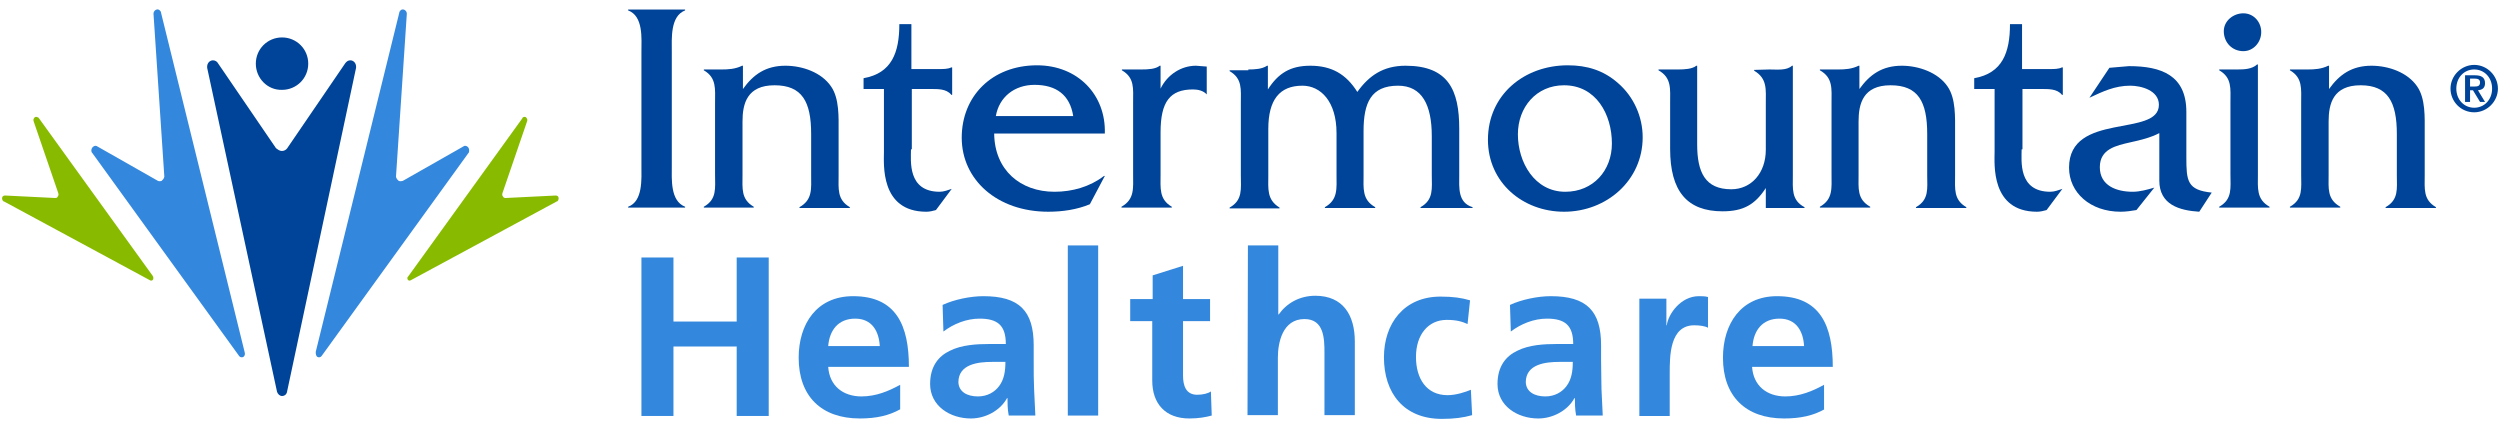
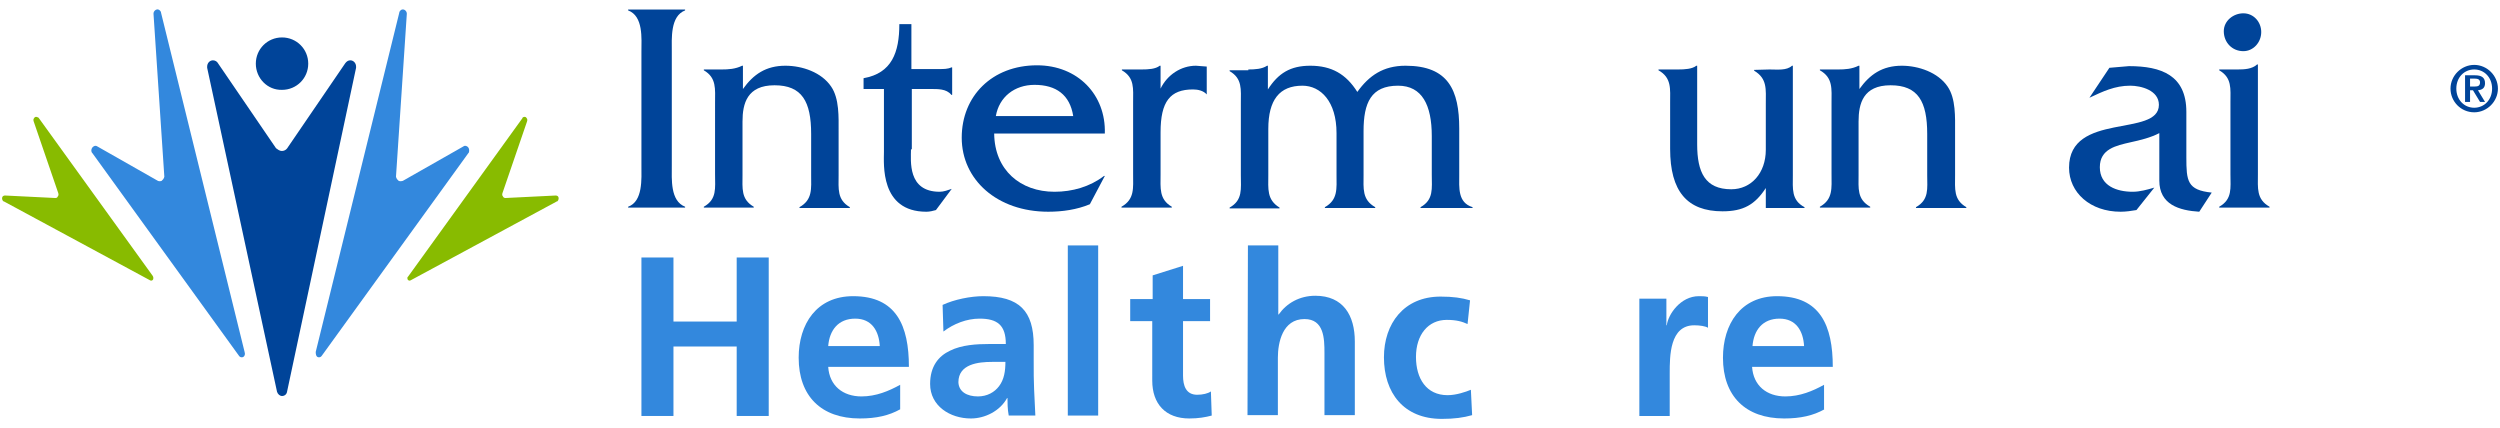
<svg xmlns="http://www.w3.org/2000/svg" version="1.1" id="layer" x="0px" y="0px" width="601px" height="102.9px" viewBox="0 0 601 102.9" style="enable-background:new 0 0 601 102.9;" xml:space="preserve">
  <style type="text/css">
	.st0{fill:#004499;}
	.st1{fill:#3388DD;}
	.st2{fill:#88BB00;}
</style>
  <g>
    <path class="st0" d="M154.2,12.5c0-3.3,0.5-8.6-3.2-10V2.3h13.7v0.2c-3.6,1.4-3.2,6.7-3.2,10v27.3c0,3.3-0.4,8.5,3.2,9.9v0.2H151   v-0.2c3.6-1.3,3.2-6.7,3.2-9.9V12.5z" />
    <path class="st0" d="M173.5,16.7c1.6,0,3.3-0.1,4.9-0.9h0.2v5.6c2.5-3.5,5.5-5.6,10.2-5.6c4.1,0,8.7,1.6,11,5   c2,2.9,1.8,7.4,1.8,10.8v10.5c0,3.3-0.4,5.9,2.7,7.7V50h-12.1v-0.2c3.2-1.8,2.8-4.5,2.8-7.7v-9.9c0-7.8-2.2-11.7-8.8-11.7   s-7.7,4.4-7.7,8.7V42c0,3.3-0.4,5.9,2.7,7.7v0.2h-12v-0.2c3.2-1.8,2.7-4.5,2.7-7.8V24.7c0-3.3,0.4-6-2.7-7.8v-0.2H173.5z" />
    <path class="st0" d="M219,35.9c0,2.7-0.9,10.2,6.9,10.2c1,0,2-0.4,2.9-0.7l-3.8,5.1c-0.7,0.2-1.5,0.4-2.3,0.4   c-11.2,0-10.2-11.6-10.2-14.4V21.4h-4.9v-2.6c6.8-1.2,8.6-6.2,8.6-13h2.9v10.8h6.8c0.9,0,2,0,2.8-0.4h0.2v6.6h-0.2   c-1.2-1.5-3.3-1.4-5.2-1.4h-4.3v14.5H219z" />
    <path class="st0" d="M239,32.1c0.1,8.8,6.3,14,14.5,14c4.3,0,8.5-1.2,11.9-3.8h0.2l-3.6,6.8c-3.1,1.3-6.6,1.8-10,1.8   c-12.3,0-20.8-7.7-20.8-17.8c0-10,7.3-17.4,18.1-17.4c9.8,0,16.6,7.1,16.3,16.4H239z M258,27.9c-0.8-5.1-4.1-7.5-9.3-7.5   c-4.8,0-8.5,2.9-9.3,7.5H258z" />
    <path class="st0" d="M274.4,16.7c1.7,0,3.4-0.1,4.4-0.9h0.2v5.5c1.6-3.3,4.9-5.5,8.5-5.5l2.6,0.2v6.7c-0.8-0.9-2.1-1.2-3.3-1.2   c-5.5,0-7.8,2.9-7.8,10.3v10.1c0,3.3-0.4,6,2.7,7.8v0.2h-12.1v-0.2c3.2-1.8,2.8-4.5,2.8-7.8V24.6c0-3.3,0.4-5.9-2.7-7.7v-0.2H274.4   z" />
    <path class="st0" d="M300.1,16.7c1.6,0,3.3-0.1,4.5-0.9h0.2v5.7c2.5-3.9,5.4-5.7,10.2-5.7c5.1,0,8.6,2,11.3,6.3   c2.8-3.9,6.2-6.3,11.6-6.3c10.3,0,12.9,5.9,12.9,15.1V42c0,3.1-0.4,6.7,3.2,7.8V50h-12.5v-0.2c3.2-1.8,2.7-4.5,2.7-7.8v-9.3   c0-7.4-2.3-12.1-8.1-12.1c-6.5,0-8.3,4.1-8.3,10.9V42c0,3.3-0.4,6,2.8,7.8V50h-12.1v-0.2c3.2-1.8,2.8-4.5,2.8-7.8V32   c0-7.6-3.8-11.4-8.2-11.4c-5.5,0-8.2,3.4-8.2,10.4v11.1c0,3.3-0.4,5.9,2.7,7.8v0.2h-12v-0.2c3.2-1.8,2.7-4.5,2.7-7.8V24.8   c0-3.3,0.4-5.9-2.7-7.7v-0.2h4.5V16.7z" />
-     <path class="st0" d="M357.7,33.6c0-10.8,8.7-17.9,19.2-17.9c4.6,0,8.6,1.2,12.1,4.3c3.7,3.2,5.9,8,5.9,13   c0,10.4-8.7,17.9-18.9,17.9C366.1,50.9,357.7,43.9,357.7,33.6 M387.5,34.5c0-7-3.8-14-11.5-14c-6.7,0-11.1,5.3-11.1,11.8   c0,6.7,4,13.8,11.4,13.8C383,46.1,387.5,41,387.5,34.5" />
    <path class="st0" d="M425.4,16.7c1.9,0,4.1,0.3,5.4-0.9h0.2v26.3c0,3.3-0.4,6,2.8,7.7V50h-9.3v-4.8c-2.6,4-5.4,5.6-10.4,5.6   c-8.5,0-12.6-4.8-12.6-15V24.7c0-3.3,0.4-6-2.8-7.8v-0.2h4.7c1.6,0,3.4-0.1,4.4-0.9h0.2v18.9c0,6.7,1.9,10.8,8.2,10.8   c4.8,0,8.3-3.9,8.3-9.5V24.9c0-3.4,0.4-6-2.8-7.9v-0.2L425.4,16.7L425.4,16.7z" />
    <path class="st0" d="M441.9,16.7c1.6,0,3.3-0.1,4.9-0.9h0.2v5.6c2.5-3.5,5.5-5.6,10.2-5.6c4,0,8.7,1.6,11,5c2,2.9,1.8,7.4,1.8,10.8   v10.5c0,3.3-0.4,5.9,2.7,7.7V50h-12.1v-0.2c3.2-1.8,2.7-4.5,2.7-7.7v-9.9c0-7.8-2.2-11.7-8.8-11.7c-6.6,0-7.7,4.4-7.7,8.7V42   c0,3.3-0.4,5.9,2.8,7.7v0.2h-12.1v-0.2c3.2-1.8,2.8-4.5,2.8-7.8V24.7c0-3.3,0.4-6-2.8-7.8v-0.2H441.9z" />
-     <path class="st0" d="M486,35.9c0,2.7-0.9,10.2,6.9,10.2c1,0,2-0.4,2.9-0.7l-3.8,5.1c-0.7,0.2-1.5,0.4-2.3,0.4   c-11.2,0-10.2-11.6-10.2-14.4V21.4h-4.9v-2.6c6.8-1.2,8.6-6.2,8.6-13h2.9v10.8h6.8c0.9,0,2,0,2.8-0.4h0.2v6.6h-0.2   c-1.2-1.5-3.3-1.4-5.2-1.4h-4.3v14.5H486z" />
    <path class="st0" d="M528.7,50.9c-4.8-0.3-9.6-1.7-9.6-7.5V32c-2.1,1.1-4.6,1.7-6.9,2.2c-3.5,0.8-7.4,1.6-7.4,6   c0,4.5,4.1,5.9,7.9,5.9c1.7,0,3.5-0.5,5.2-1l-4.3,5.4c-1.2,0.2-2.5,0.4-3.8,0.4c-7.3,0-12.4-4.6-12.4-10.6   c0-13.5,21.6-7.2,21.6-15.1c0-3.5-4.3-4.6-6.9-4.6c-3.7,0-6.6,1.4-9.8,2.9l4.8-7.2l4.7-0.4c7.8,0,13.8,2.2,13.8,11v10.9   c0,5.7,0.2,7.9,6.1,8.5L528.7,50.9z" />
    <path class="st0" d="M537.9,16.7c1.7,0,3.5-0.1,4.7-1.2h0.2v26.4c0,3.3-0.4,6,2.8,7.8v0.2h-12.1v-0.2c3.2-1.8,2.7-4.5,2.7-7.8V24.6   c0-3.3,0.4-5.9-2.7-7.7v-0.2L537.9,16.7L537.9,16.7z M539.3,12.3c-2.7,0-4.7-2.1-4.7-4.8c0-2.5,2.3-4.3,4.7-4.3   c2.5,0,4.3,2.1,4.3,4.5C543.6,10.2,541.7,12.3,539.3,12.3" />
-     <path class="st0" d="M554.8,16.7c1.6,0,3.3-0.1,4.9-0.9h0.2v5.6c2.5-3.5,5.5-5.6,10.2-5.6c4.1,0,8.7,1.6,11,5   c2,2.9,1.8,7.4,1.8,10.8v10.5c0,3.3-0.4,5.9,2.7,7.7V50h-12.1v-0.2c3.2-1.8,2.7-4.5,2.7-7.7v-9.9c0-7.7-2.2-11.7-8.7-11.7   c-6.6,0-7.7,4.4-7.7,8.7V42c0,3.3-0.4,5.9,2.8,7.7v0.2h-12.1v-0.2c3.2-1.8,2.7-4.5,2.7-7.8V24.7c0-3.3,0.4-6-2.7-7.8v-0.2H554.8z" />
    <path class="st0" d="M61.5,15.3c0-3.5,2.8-6.3,6.3-6.3s6.3,2.8,6.3,6.3s-2.8,6.3-6.3,6.3C64.3,21.7,61.5,18.8,61.5,15.3" />
  </g>
  <g>
    <path class="st0" d="M67.8,95.2c0.6,0,1.1-0.4,1.2-1l16.6-77.9v-0.1V16c0-0.8-0.6-1.5-1.4-1.5c-0.5,0-0.9,0.3-1.2,0.7L69,35.7l0,0   c-0.3,0.4-0.8,0.6-1.3,0.6h0.1c-0.5,0-1-0.3-1.3-0.6h-0.1l-14-20.5c-0.2-0.4-0.7-0.7-1.2-0.7c-0.8,0-1.4,0.7-1.4,1.5v0.2v0.1   l16.8,77.9C66.8,94.8,67.3,95.2,67.8,95.2L67.8,95.2z" />
    <path class="st1" d="M76.3,85.8c0.3,0.2,0.8,0.1,1-0.2l35.3-48.8l0,0l0.1-0.1c0.2-0.5,0.1-1.2-0.4-1.5c-0.3-0.2-0.7-0.2-0.9,0   l-14.6,8.3h-0.1c-0.3,0.1-0.7,0.1-1-0.1h0.1c-0.3-0.2-0.5-0.5-0.6-0.9v-0.1l2.6-39.1c0-0.4-0.2-0.7-0.5-0.9c-0.5-0.3-1-0.1-1.3,0.5   V3l0,0L75.9,84.6C75.9,85.2,76,85.6,76.3,85.8L76.3,85.8z" />
    <path class="st1" d="M58.5,85.8c-0.3,0.2-0.8,0.1-1-0.2L22.2,36.8l0,0l-0.1-0.1c-0.3-0.5-0.1-1.2,0.4-1.5c0.3-0.2,0.6-0.2,0.9,0   L38,43.5l0,0c0.3,0.1,0.7,0.1,1-0.1h-0.1c0.3-0.2,0.5-0.5,0.6-0.9v-0.1L36.9,3.3c0-0.4,0.2-0.7,0.5-0.9c0.5-0.3,1-0.1,1.3,0.5V3   l0,0l20.1,81.6C59,85.2,58.8,85.6,58.5,85.8L58.5,85.8z" />
    <path class="st2" d="M98,67.2c0.2,0.3,0.5,0.3,0.7,0.2l35.2-19l0,0h0.1c0.3-0.3,0.4-0.8,0.2-1.1c-0.1-0.2-0.4-0.3-0.6-0.3   l-12.1,0.6l0,0c-0.2,0-0.5-0.1-0.6-0.4l0,0c-0.2-0.2-0.2-0.5-0.1-0.8l0,0l5.9-17.2c0.1-0.3,0.1-0.6-0.1-0.8c-0.2-0.4-0.7-0.4-1-0.1   v0.1l0,0L98.1,66.5C97.9,66.6,97.9,66.9,98,67.2L98,67.2z" />
    <path class="st2" d="M36.8,67.2c-0.2,0.3-0.5,0.3-0.7,0.2l-35.2-19l0,0H0.8c-0.3-0.3-0.4-0.8-0.2-1.1C0.7,47.1,1,47,1.2,47   l12.1,0.6l0,0c0.3,0,0.5-0.1,0.6-0.4l0,0c0.2-0.2,0.2-0.5,0.1-0.8l0,0L8.1,29.2C8,28.9,8,28.6,8.2,28.4c0.2-0.4,0.7-0.4,1-0.1   l0-0.1l0,0l27.5,38.1C36.9,66.6,36.9,66.9,36.8,67.2L36.8,67.2z" />
  </g>
  <g>
    <polygon class="st1" points="154.2,61.9 161.9,61.9 161.9,77.3 177.1,77.3 177.1,61.9 184.8,61.9 184.8,100 177.1,100 177.1,83.3    161.9,83.3 161.9,100 154.2,100  " />
    <path class="st1" d="M216.4,98.4c-2.7,1.5-5.7,2.2-9.7,2.2c-9.3,0-14.7-5.4-14.7-14.6c0-8.1,4.3-14.8,13.1-14.8   c10.4,0,13.4,7.1,13.4,17h-19.4c0.3,4.5,3.5,7.1,8,7.1c3.5,0,6.6-1.3,9.3-2.8L216.4,98.4L216.4,98.4z M211.5,83.2   c-0.2-3.6-1.9-6.6-5.9-6.6c-4.1,0-6.2,2.8-6.5,6.6H211.5z" />
    <path class="st1" d="M226.6,73.3c2.8-1.3,6.7-2.1,9.8-2.1c8.6,0,12.1,3.5,12.1,11.8v3.6c0,2.8,0,5,0.1,7c0.1,2.1,0.2,4.1,0.3,6.3   h-6.4c-0.3-1.5-0.3-3.3-0.3-4.2h-0.1c-1.7,3.1-5.3,4.9-8.7,4.9c-5,0-9.8-3-9.8-8.3c0-4.2,2-6.7,4.8-8c2.8-1.4,6.4-1.6,9.4-1.6h4   c0-4.5-2-6.1-6.3-6.1c-3.1,0-6.2,1.2-8.7,3.1L226.6,73.3z M235.1,95.3c2.2,0,4-1,5.1-2.5c1.2-1.6,1.5-3.6,1.5-5.8h-3.2   c-3.3,0-8.1,0.5-8.1,4.9C230.5,94.2,232.5,95.3,235.1,95.3" />
    <rect x="256.7" y="59" class="st1" width="7.3" height="40.9" />
    <path class="st1" d="M277.1,77.2h-5.4v-5.3h5.4v-5.7l7.3-2.3v8h6.5v5.3h-6.5v13.1c0,2.4,0.7,4.6,3.4,4.6c1.3,0,2.6-0.3,3.3-0.8   l0.2,5.8c-1.5,0.4-3.2,0.7-5.4,0.7c-5.7,0-8.9-3.5-8.9-9.1V77.2H277.1z" />
    <path class="st1" d="M300,59h7.3v16.6h0.1c1.9-2.7,5-4.5,8.8-4.5c6.7,0,9.5,4.7,9.5,11v17.7h-7.3v-15c0-3.4-0.1-8.1-4.8-8.1   c-5.3,0-6.4,5.7-6.4,9.3v13.8h-7.3L300,59L300,59z" />
    <path class="st1" d="M352.8,77.9c-1.3-0.6-2.7-1-5-1c-4.5,0-7.4,3.6-7.4,8.9c0,5.2,2.5,9.2,7.6,9.2c2.1,0,4.4-0.8,5.6-1.3l0.3,6.1   c-2.1,0.6-4.3,0.9-7.3,0.9c-9.2,0-13.9-6.3-13.9-14.8c0-8.1,4.8-14.6,13.6-14.6c3,0,5.1,0.3,7.1,0.9L352.8,77.9z" />
-     <path class="st1" d="M363,73.3c2.8-1.3,6.7-2.1,9.8-2.1c8.6,0,12.1,3.5,12.1,11.8v3.6c0,2.8,0.1,5,0.1,7c0.1,2.1,0.2,4.1,0.3,6.3   h-6.4c-0.3-1.5-0.3-3.3-0.3-4.2h-0.1c-1.7,3.1-5.3,4.9-8.7,4.9c-5,0-9.8-3-9.8-8.3c0-4.2,2-6.7,4.8-8c2.8-1.4,6.4-1.6,9.4-1.6h4   c0-4.5-2-6.1-6.3-6.1c-3.1,0-6.2,1.2-8.7,3.1L363,73.3z M371.5,95.3c2.2,0,4-1,5.1-2.5c1.2-1.6,1.5-3.6,1.5-5.8h-3.2   c-3.3,0-8.1,0.5-8.1,4.9C366.9,94.2,368.9,95.3,371.5,95.3" />
    <path class="st1" d="M394.1,71.8h6.5v6.4h0.1c0.3-2.6,3.3-7,7.7-7c0.7,0,1.5,0,2.2,0.2v7.4c-0.6-0.4-2-0.6-3.3-0.6   c-5.9,0-5.9,7.4-5.9,11.5V100h-7.3L394.1,71.8L394.1,71.8z" />
    <path class="st1" d="M438.6,98.4c-2.7,1.5-5.7,2.2-9.7,2.2c-9.3,0-14.7-5.4-14.7-14.6c0-8.1,4.3-14.8,13-14.8   c10.4,0,13.4,7.1,13.4,17h-19.4c0.3,4.5,3.5,7.1,8,7.1c3.5,0,6.6-1.3,9.3-2.8v5.9H438.6z M433.7,83.2c-0.2-3.6-1.9-6.6-5.9-6.6   c-4.1,0-6.2,2.8-6.5,6.6H433.7z" />
    <path class="st0" d="M589.1,21.3c0-3.1,2.6-5.7,5.7-5.7c3.1,0,5.7,2.6,5.7,5.7s-2.6,5.7-5.7,5.7C591.6,27,589.1,24.4,589.1,21.3    M599.1,21.3c0-2.7-1.9-4.6-4.3-4.6s-4.3,1.9-4.3,4.6s1.9,4.6,4.3,4.6S599.1,24,599.1,21.3 M592.6,18.1h2.4c1.5,0,2.4,0.5,2.4,1.9   c0,1.1-0.6,1.6-1.7,1.7l1.7,2.8h-1.2l-1.7-2.8h-0.7v2.8h-1.2L592.6,18.1L592.6,18.1z M593.8,20.8h1.1c0.7,0,1.3-0.1,1.3-1   c0-0.8-0.7-0.9-1.3-0.9h-1.1V20.8z" />
  </g>
</svg>